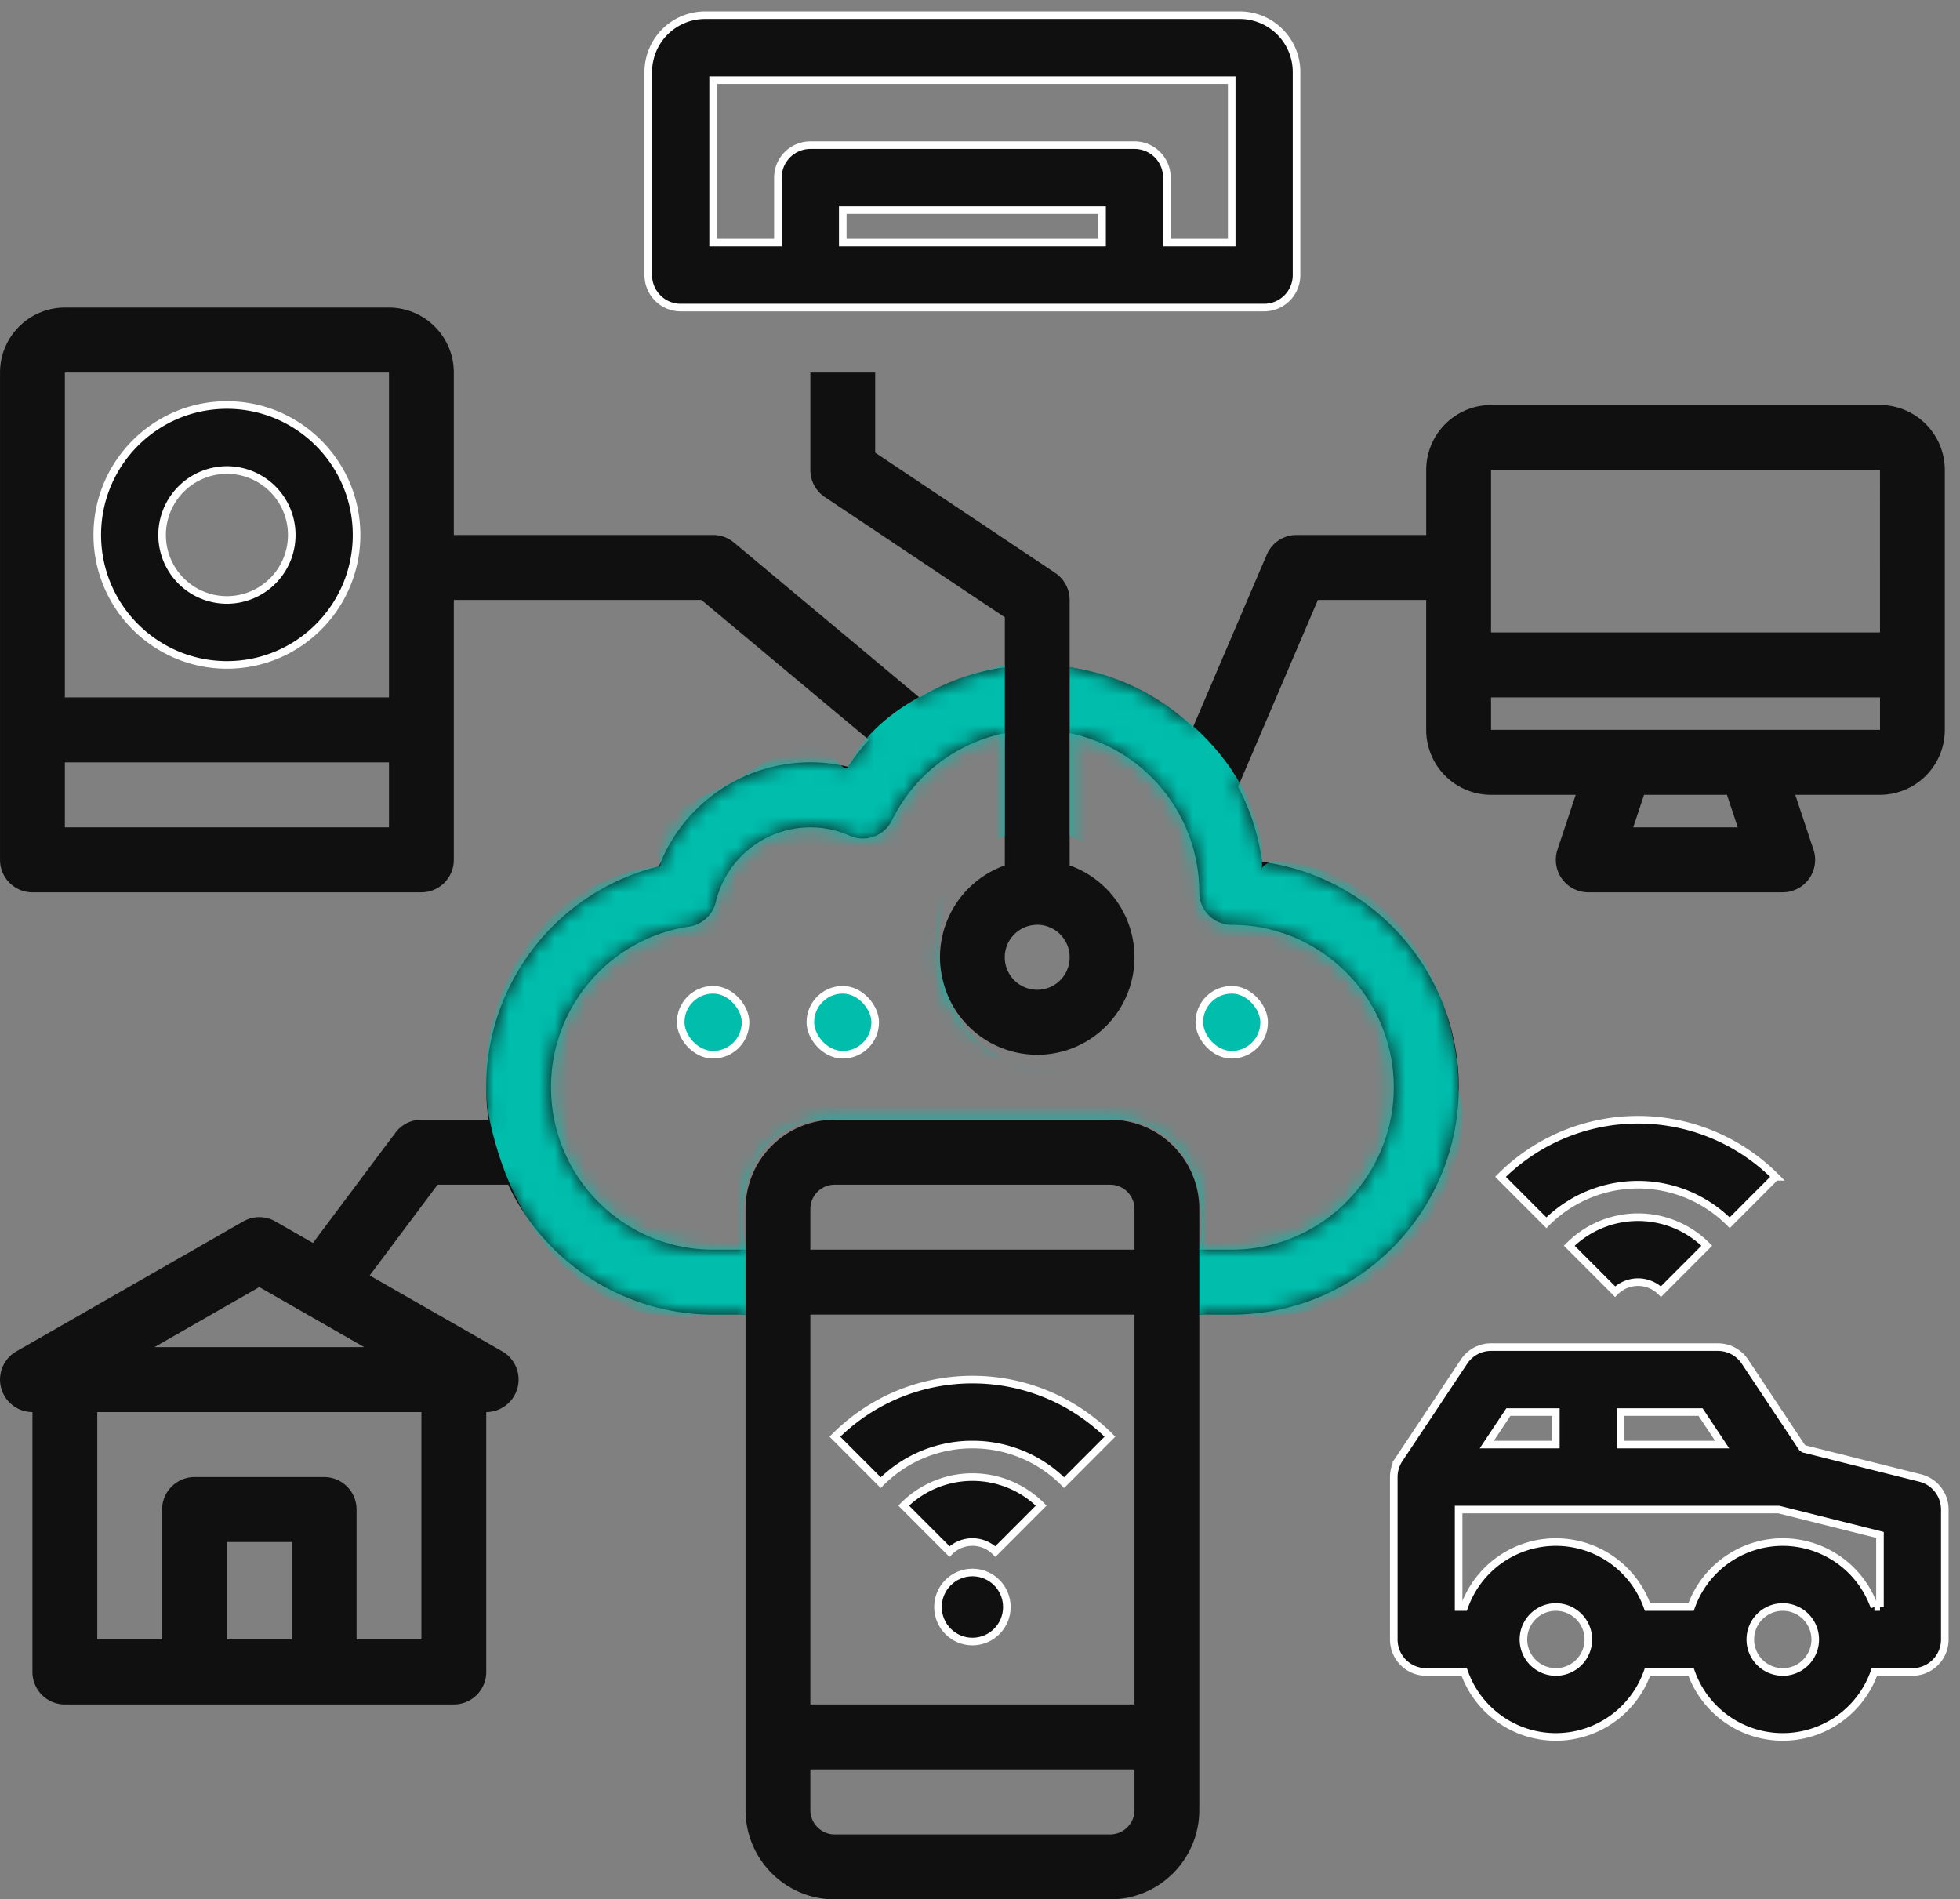
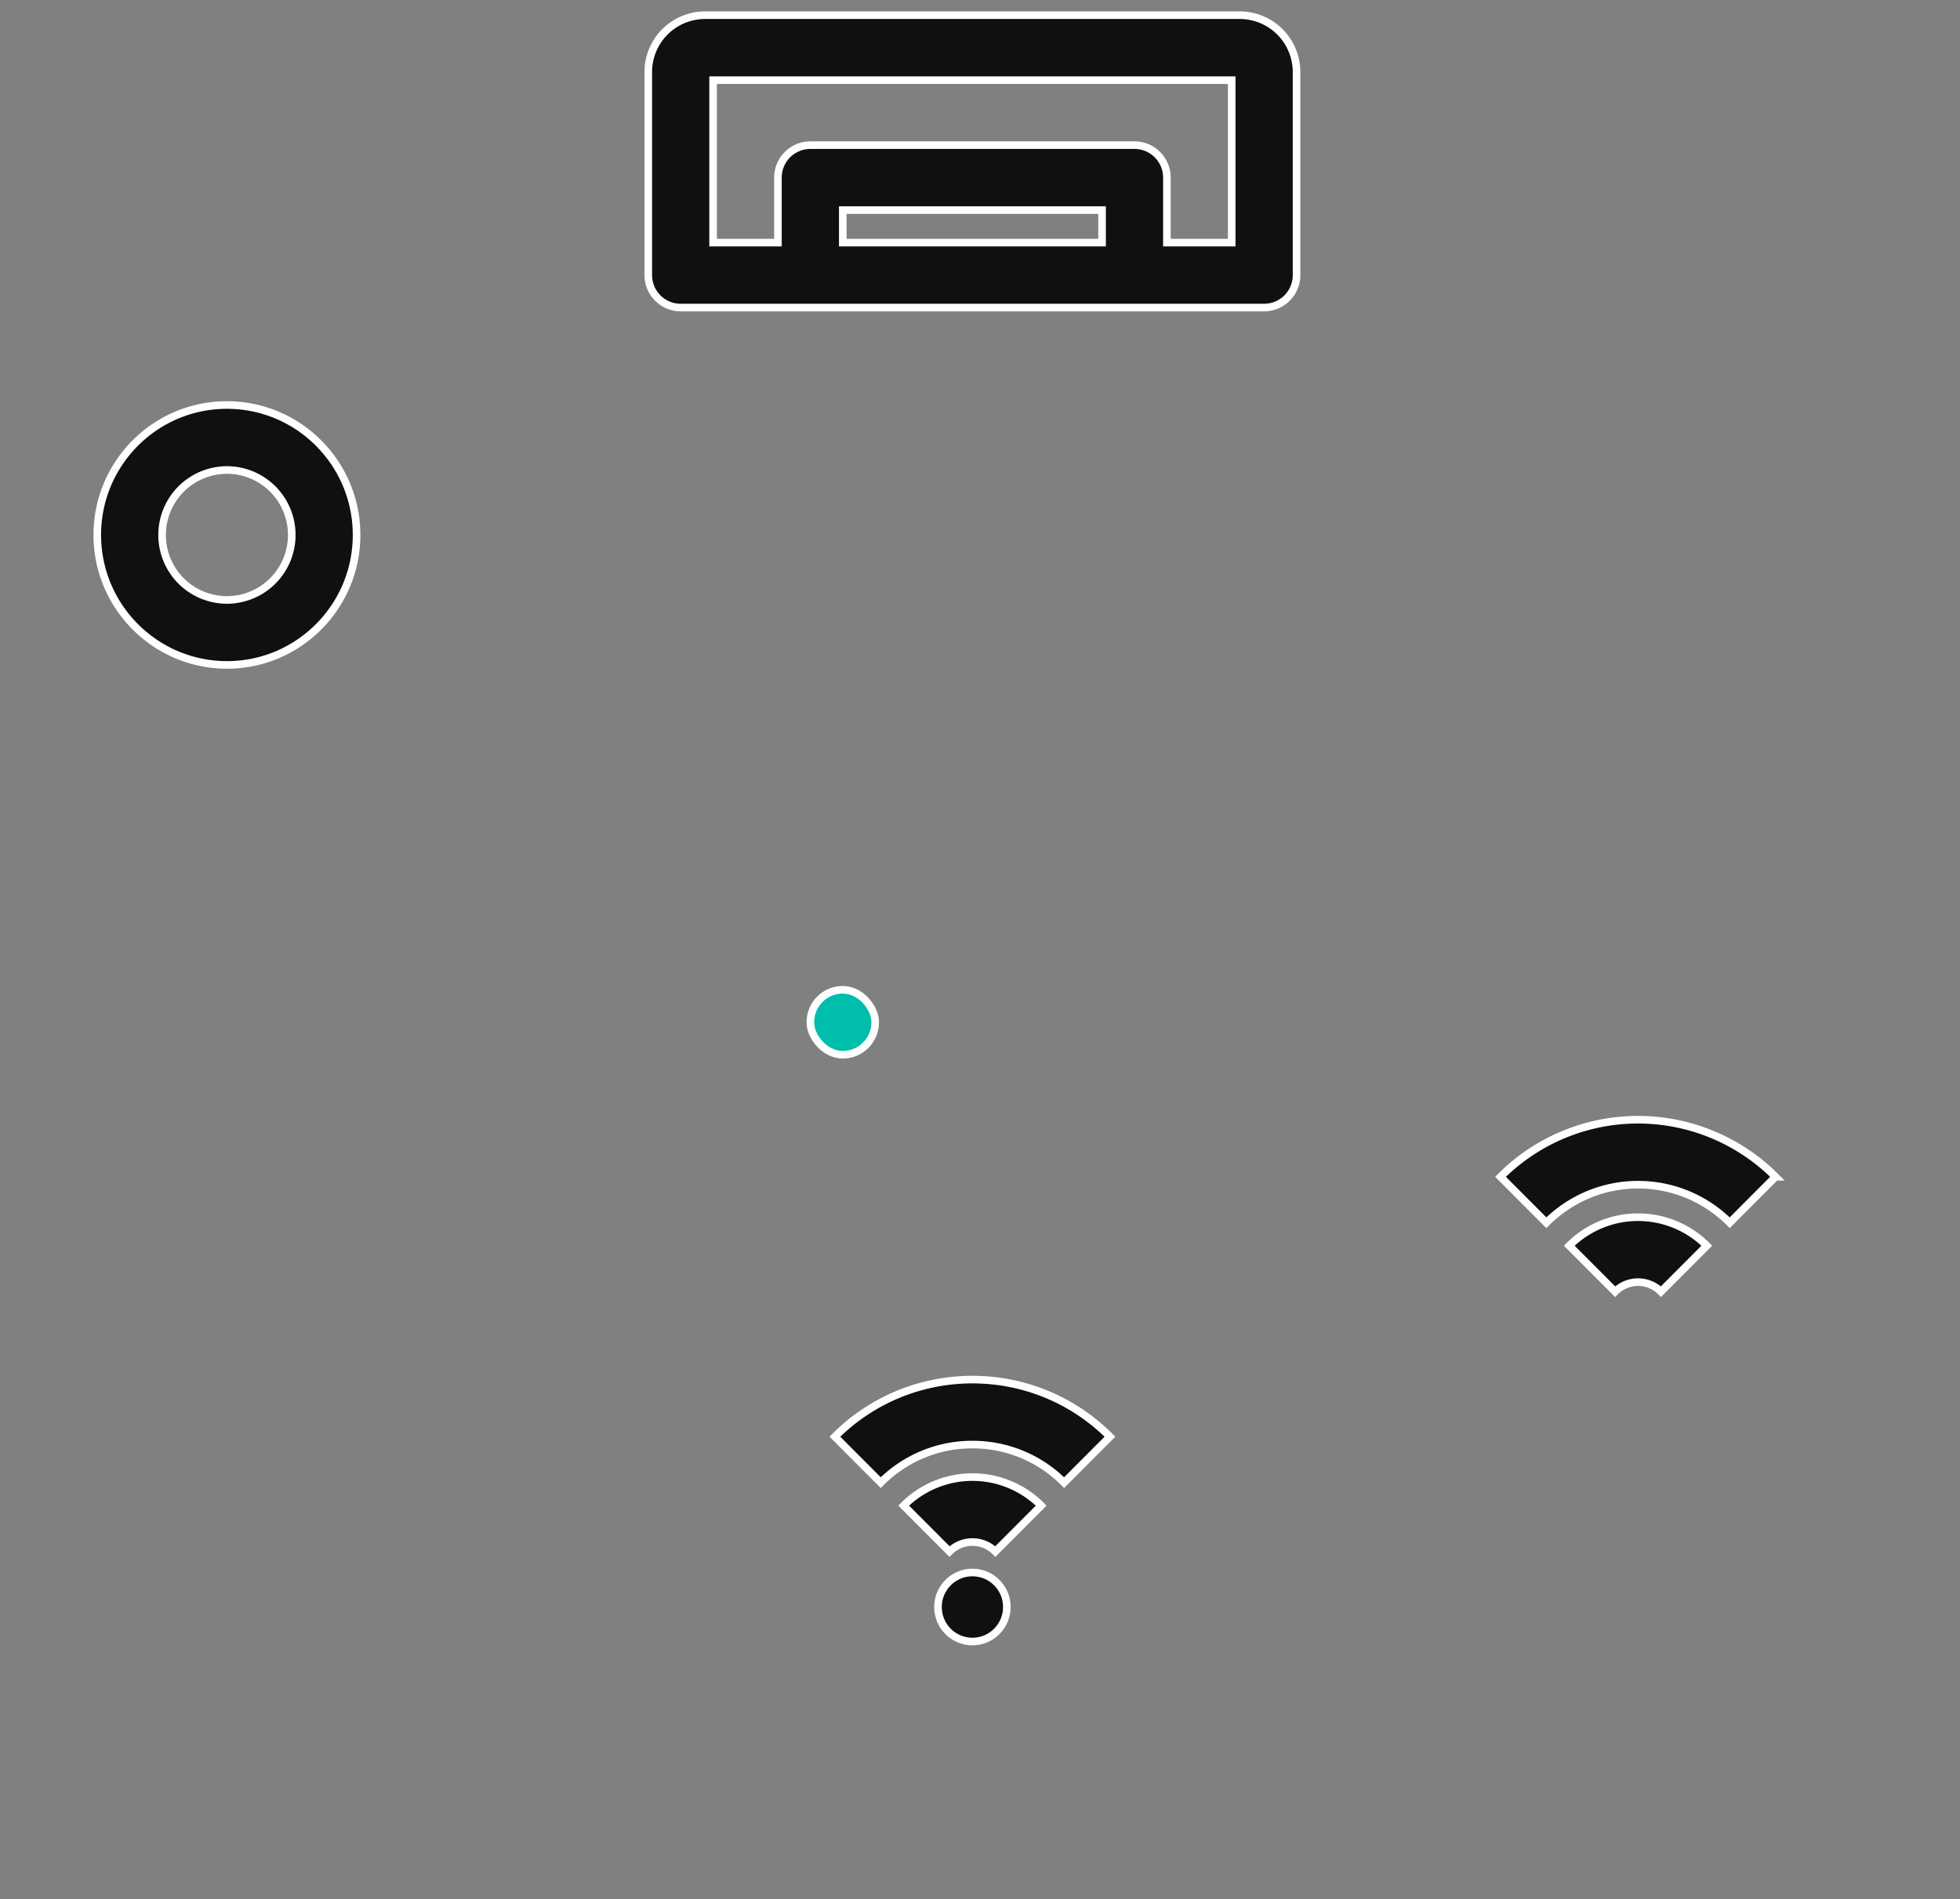
<svg xmlns="http://www.w3.org/2000/svg" xmlns:xlink="http://www.w3.org/1999/xlink" width="129" height="125">
  <rect width="100%" height="100%" fill="#808080" stroke="none" />
  <defs>
-     <path d="M123.733 6.414h-25.6a4.276 4.276 0 0 0-4.266 4.276v4.276h-8.533c-.853 0-1.625.51-1.96 1.295L78.52 27.613a14.882 14.882 0 0 0-8.12-3.943v-4.429a2.14 2.14 0 0 0-.949-1.778l-11.85-7.917v-5.27h-4.266v6.414c0 .714.356 1.382.95 1.778l11.85 7.917v3.288a14.81 14.81 0 0 0-5.608 1.999L48.3 15.46a2.13 2.13 0 0 0-1.365-.494H29.868V4.276A4.276 4.276 0 0 0 25.602 0H4.269A4.276 4.276 0 0 0 .002 4.276v32.069c0 1.18.955 2.138 2.133 2.138h25.6a2.136 2.136 0 0 0 2.133-2.138V19.24h16.293l11.025 9.208c-.501.556-.96 1.148-1.374 1.773-5.196-1.24-10.507 1.559-12.433 6.552-7.469 1.83-12.328 9.048-11.223 16.674h-4.421c-.672 0-1.304.317-1.707.855l-5.43 7.256-2.471-1.416a2.13 2.13 0 0 0-2.117 0L1.077 68.694a2.14 2.14 0 0 0 1.058 3.996v17.103c0 1.18.955 2.138 2.134 2.138h25.6a2.136 2.136 0 0 0 2.133-2.138V72.69a2.14 2.14 0 0 0 1.058-3.994l-8.728-4.998 4.47-5.974h4.643a14.949 14.949 0 0 0 13.49 8.552h2.133v32.603c.004 3.246 2.628 5.876 5.867 5.88h18.133c3.238-.004 5.862-2.634 5.866-5.88V66.276h2.133c7.862.005 14.381-6.1 14.909-13.961.527-7.861-5.117-14.786-12.909-15.837a14.871 14.871 0 0 0-1.581-4.948L86.74 19.24h7.126v8.552a4.276 4.276 0 0 0 4.267 4.276h5.573l-1.197 3.6a2.142 2.142 0 0 0 .293 1.926 2.132 2.132 0 0 0 1.73.888h12.8c.686 0 1.33-.33 1.731-.888s.51-1.274.293-1.926l-1.197-3.6h5.573A4.276 4.276 0 0 0 128 27.793V10.69a4.276 4.276 0 0 0-4.267-4.276zM25.602 34.207H4.269V29.93h21.333v4.276zm0-8.552H4.269V4.275h21.333v21.38zm-8.534 38.807 6.9 3.952h-13.8l6.9-3.952zm2.134 23.193h-4.267v-6.414h4.267v6.414zm8.533-14.965v14.965h-4.267v-8.552c0-1.18-.955-2.137-2.133-2.137h-8.533a2.136 2.136 0 0 0-2.133 2.137v8.552H6.402V72.69h21.333zm40.533-32.07c1.178 0 2.133.958 2.133 2.139 0 1.18-.955 2.138-2.133 2.138a2.138 2.138 0 0 1 0-4.276zm6.4 58.26c-.001.885-.717 1.602-1.6 1.603H54.935c-.884-.001-1.6-.718-1.6-1.604v-2.672h21.333v2.672zm0-6.949H53.335V66.276h21.333V91.93zm0-29.931H53.335v-2.672c0-.886.716-1.603 1.6-1.604h18.133c.883.001 1.599.718 1.6 1.604V62zm17.066-10.69c-.007 5.901-4.778 10.683-10.667 10.69h-2.133v-2.672c-.004-3.246-2.628-5.876-5.866-5.88H54.935c-3.239.004-5.863 2.634-5.867 5.88V62h-2.133c-5.585.002-10.226-4.313-10.641-9.894-.416-5.581 3.534-10.539 9.057-11.367a2.135 2.135 0 0 0 1.76-1.618 6.411 6.411 0 0 1 3.387-4.25 6.387 6.387 0 0 1 5.426-.115 2.131 2.131 0 0 0 2.778-1.006 10.606 10.606 0 0 1 7.432-5.742v8.705a6.415 6.415 0 0 0-4.174 7.131 6.404 6.404 0 0 0 6.308 5.33c3.117 0 5.78-2.251 6.307-5.33a6.415 6.415 0 0 0-4.174-7.131v-8.705c4.963 1.023 8.527 5.397 8.533 10.475 0 1.18.955 2.138 2.133 2.138 5.889.006 10.66 4.788 10.667 10.69zm6.4-40.62h25.6l.001 10.69H98.134V10.69zm9.36 23.517.71-2.138h5.459l.71 2.138h-6.88zm16.24-6.414h-25.6v-2.138h25.602v2.138h-.003z" id="a" />
-   </defs>
+     </defs>
  <g transform="translate(0 1)" fill="none" fill-rule="evenodd">
    <path d="M64.001 94.069a8.468 8.468 0 0 1 6.034 2.505l3.017-3.024c-4.999-5.01-13.103-5.01-18.102 0l3.017 3.024a8.468 8.468 0 0 1 6.034-2.505z" stroke="#FFF" stroke-width=".5" fill="#101010" fill-rule="nonzero" />
    <path d="m59.476 98.086 3.017 3.023a2.13 2.13 0 0 1 3.016 0l3.018-3.023a6.393 6.393 0 0 0-9.051 0zM116.86 76.447a12.786 12.786 0 0 0-9.05-3.757c-3.395 0-6.651 1.351-9.051 3.757l3.017 3.023a8.52 8.52 0 0 1 12.067 0l3.017-3.023z" stroke="#FFF" stroke-width=".5" fill="#101010" fill-rule="nonzero" />
    <path d="m103.284 80.982 3.017 3.023a2.13 2.13 0 0 1 3.017 0l3.017-3.023a6.393 6.393 0 0 0-9.051 0z" stroke="#FFF" stroke-width=".5" fill="#101010" fill-rule="nonzero" />
    <ellipse stroke="#FFF" stroke-width=".5" fill="#101010" fill-rule="nonzero" cx="64.001" cy="104.759" rx="2.267" ry="2.272" />
    <path d="M44.801 19.241h38.4a2.136 2.136 0 0 0 2.133-2.138V3.741A3.741 3.741 0 0 0 81.601 0H46.4a3.741 3.741 0 0 0-3.733 3.741v13.362c0 1.181.955 2.138 2.133 2.138zm27.733-4.275H55.468v-2.138h17.066v2.138zm-25.6-10.69h34.133v10.69h-4.266V10.69c0-1.181-.955-2.138-2.133-2.138H53.335A2.136 2.136 0 0 0 51.2 10.69v4.276h-4.266V4.276z" stroke="#FFF" stroke-width=".5" fill="#101010" fill-rule="nonzero" />
    <g transform="translate(0 19.241)">
      <mask id="b" fill="#fff">
        <use xlink:href="#a" />
      </mask>
      <use fill="#101010" fill-rule="nonzero" xlink:href="#a" />
      <path d="M96.264 52.8c-.008 7.291-6.403 13.63-13.197 13.638l-4.133-.162V62c.765-5.161-1.728-8.547-5.465-8.552H54.396c-3.736.005-6.27 3.39-5.328 8.552v4.276l-4.267.162c-6.443.003-10.99-5.906-12.503-12.655-1.512-6.749 2.276-16.065 11.081-17.009.392-.042-.587-1.685 0-2.567.928-1.391 3.545-2.317 4.747-2.954 1.04-.552 3.535-2.407 5.209-2.38 1.484.024 2.202 1.945 2.477 1.35 1.675-3.669 6.591-5.901 10.322-6.706v11.246c-3.39 1.287-4.83 5.008-4.223 8.812.608 3.804 3.682 6.585 7.278 6.585 3.596 0 6.67-2.781 7.278-6.585.608-3.804-2.675-7.525-6.066-8.812V23.67c6.066.708 12.659 6.535 12.666 12.808 0 1.46-.47 0 .89 0 6.794.009 12.036 7.7 12.044 14.99l.263 1.332z" fill="#00BDAC" mask="url(#b)" />
    </g>
    <path d="M14.935 42.759c4.713 0 8.533-3.83 8.533-8.552 0-4.723-3.82-8.552-8.533-8.552-4.713 0-8.533 3.829-8.533 8.552.005 4.72 3.823 8.546 8.533 8.552zm0-12.828a4.271 4.271 0 0 1 4.267 4.276 4.271 4.271 0 0 1-4.267 4.276 4.271 4.271 0 0 1-4.266-4.276 4.276 4.276 0 0 1 4.266-4.276z" stroke="#FFF" stroke-width=".5" fill="#101010" fill-rule="nonzero" />
-     <rect stroke="#FFF" stroke-width=".5" fill="#00BDAC" fill-rule="nonzero" x="44.801" y="64.138" width="4.267" height="4.276" rx="2.133" />
    <rect stroke="#FFF" stroke-width=".5" fill="#00BDAC" fill-rule="nonzero" x="53.335" y="64.138" width="4.267" height="4.276" rx="2.133" />
-     <rect stroke="#FFF" stroke-width=".5" fill="#00BDAC" fill-rule="nonzero" x="78.934" y="64.138" width="4.267" height="4.276" rx="2.133" />
-     <path d="m126.384 96.27-7.661-1.919a.969.969 0 0 0-.123-.094l-3.758-5.65a2.132 2.132 0 0 0-1.775-.952H98.134c-.713 0-1.38.357-1.775.952l-4.267 6.414a2.14 2.14 0 0 0-.358 1.186v10.69c0 1.18.955 2.137 2.133 2.137h2.5a6.4 6.4 0 0 0 6.033 4.274 6.4 6.4 0 0 0 6.033-4.274h2.868a6.4 6.4 0 0 0 6.033 4.274 6.4 6.4 0 0 0 6.032-4.274h2.5a2.136 2.136 0 0 0 2.134-2.137v-8.552c0-.981-.666-1.836-1.616-2.074zm-13.037-2.201h-6.68v-2.138h5.258l1.422 2.138zm-14.072-2.138h3.125v2.138h-4.547l1.422-2.138zm3.125 17.103a2.136 2.136 0 0 1-2.133-2.137c0-1.181.955-2.138 2.133-2.138a2.138 2.138 0 0 1 0 4.276zm14.934 0a2.136 2.136 0 0 1-2.134-2.137c0-1.181.955-2.138 2.134-2.138a2.138 2.138 0 0 1 0 4.276zm6.4-4.275h-.368a6.4 6.4 0 0 0-6.032-4.274 6.4 6.4 0 0 0-6.033 4.274h-2.868a6.4 6.4 0 0 0-6.033-4.274 6.4 6.4 0 0 0-6.033 4.274h-.366v-6.414h21.07l6.662 1.669v4.745z" stroke="#FFF" stroke-width=".5" fill="#101010" fill-rule="nonzero" />
  </g>
</svg>